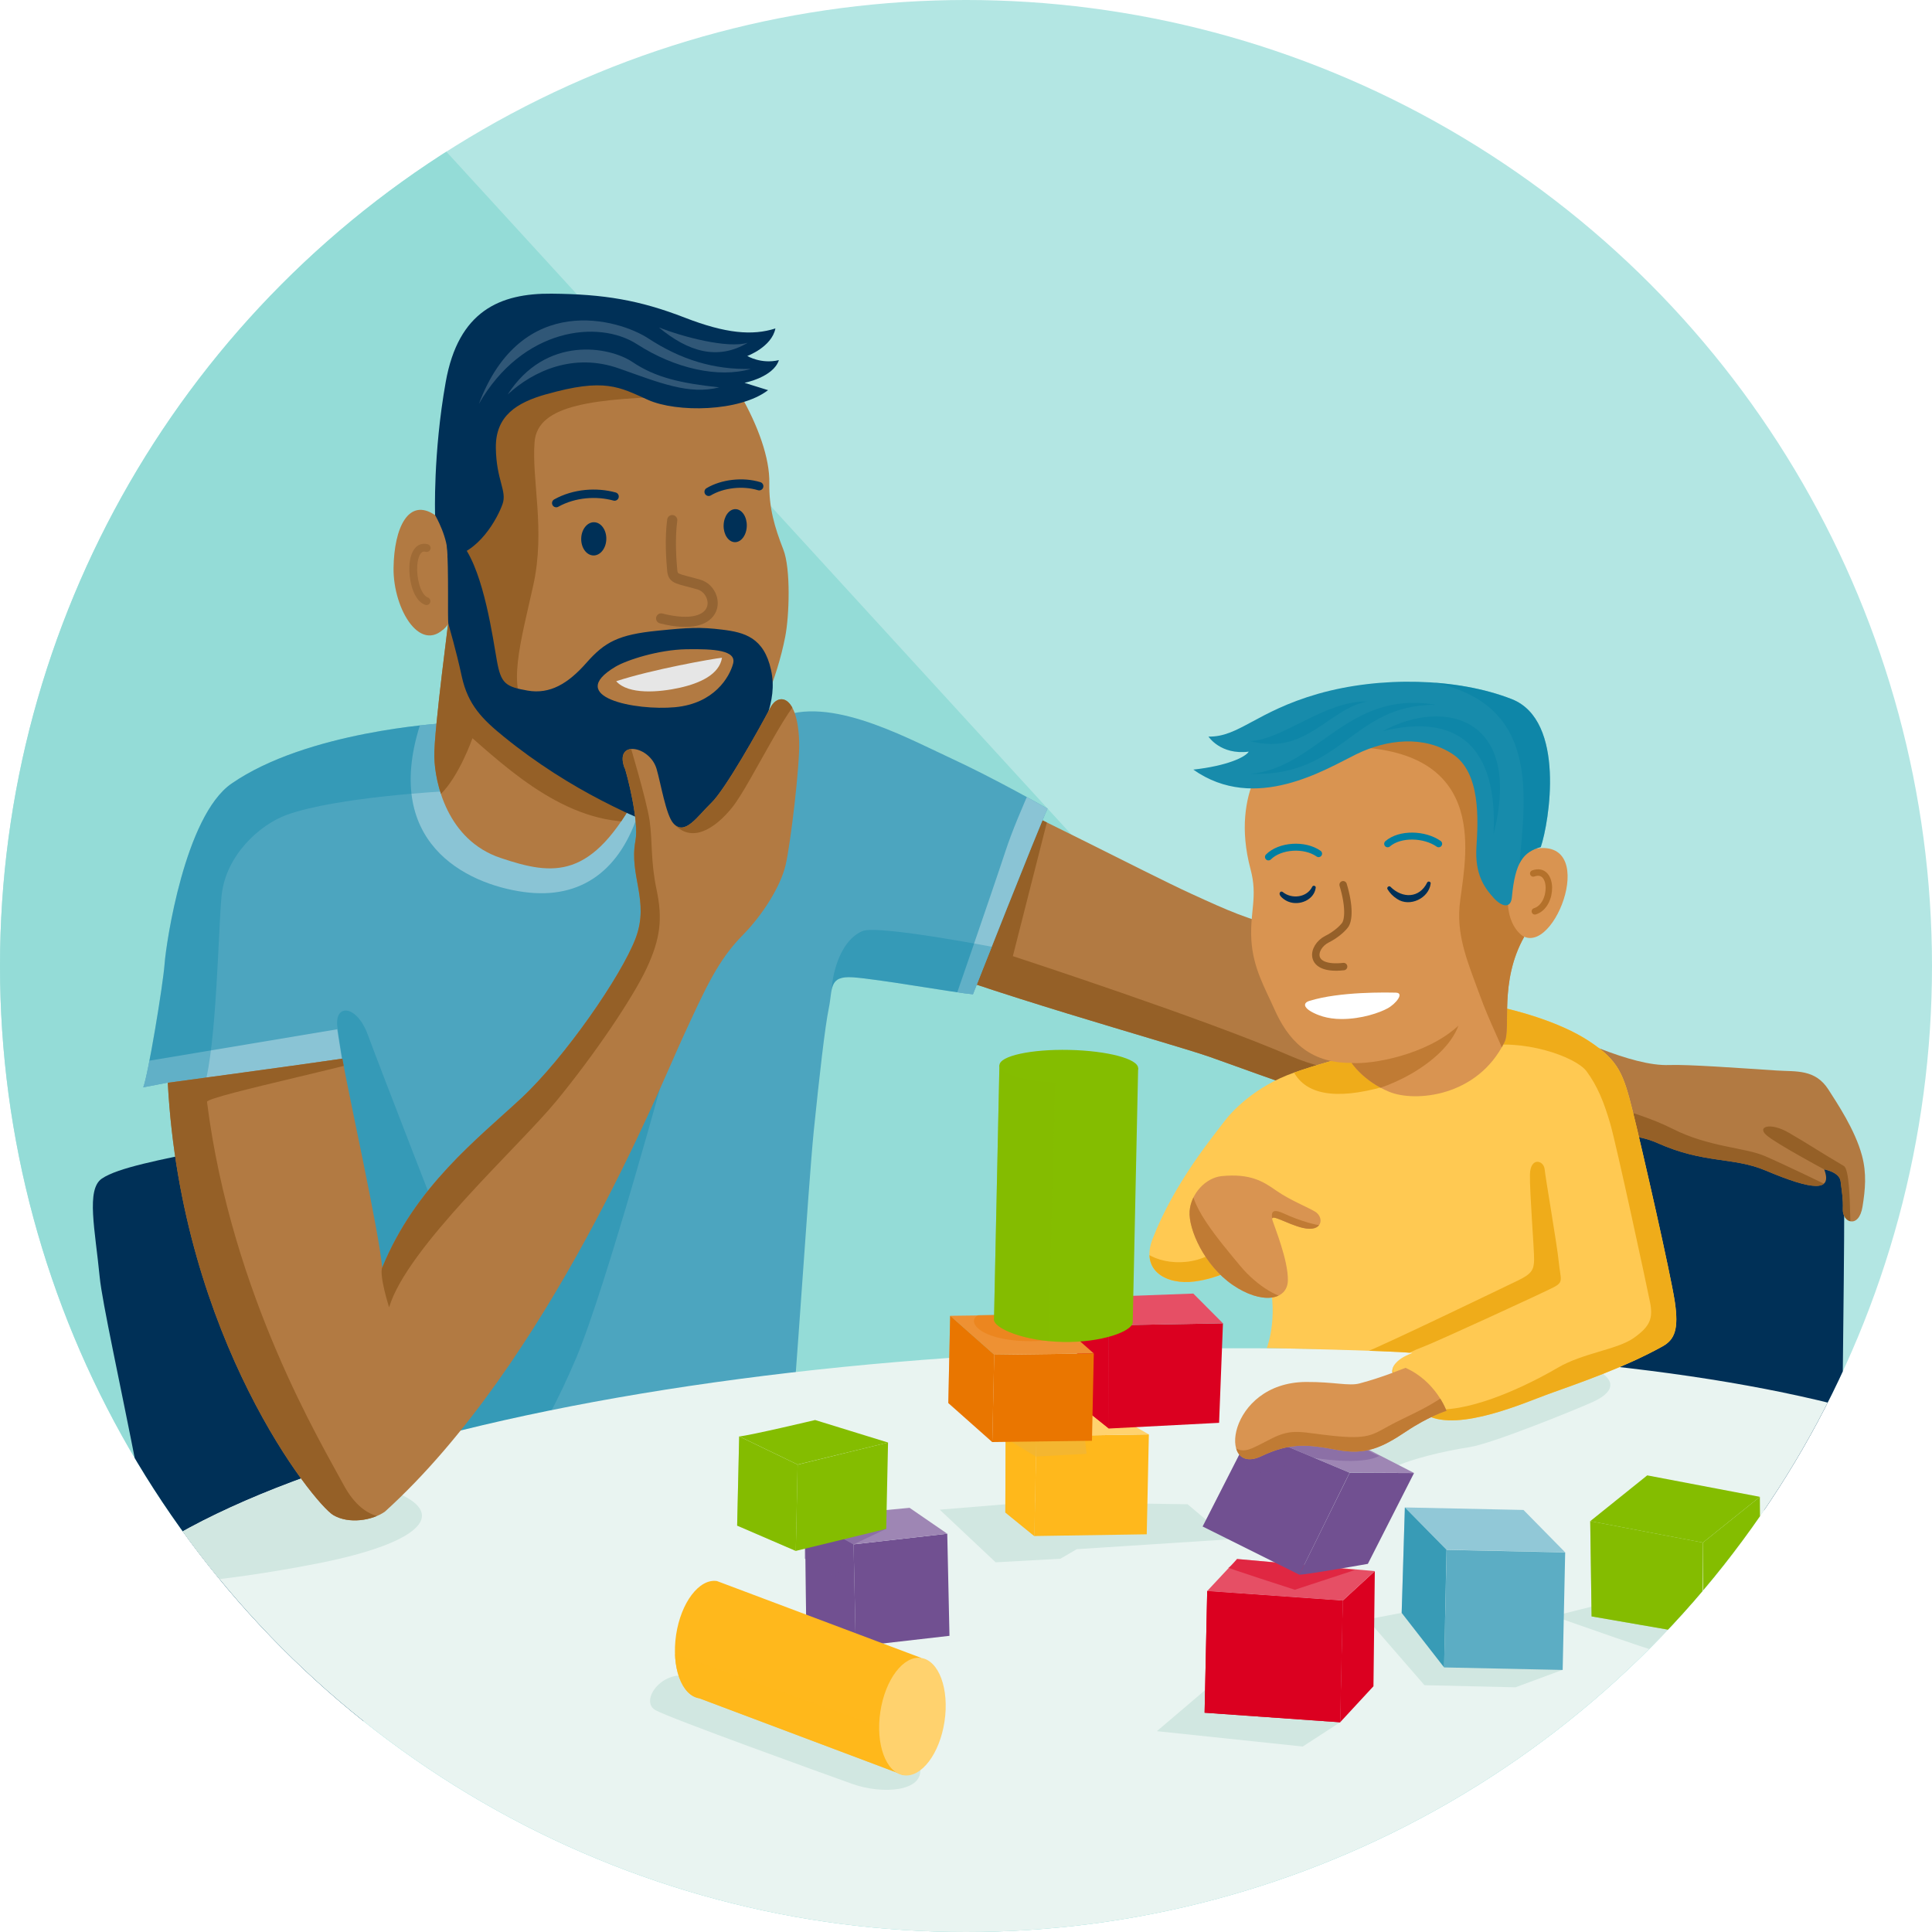
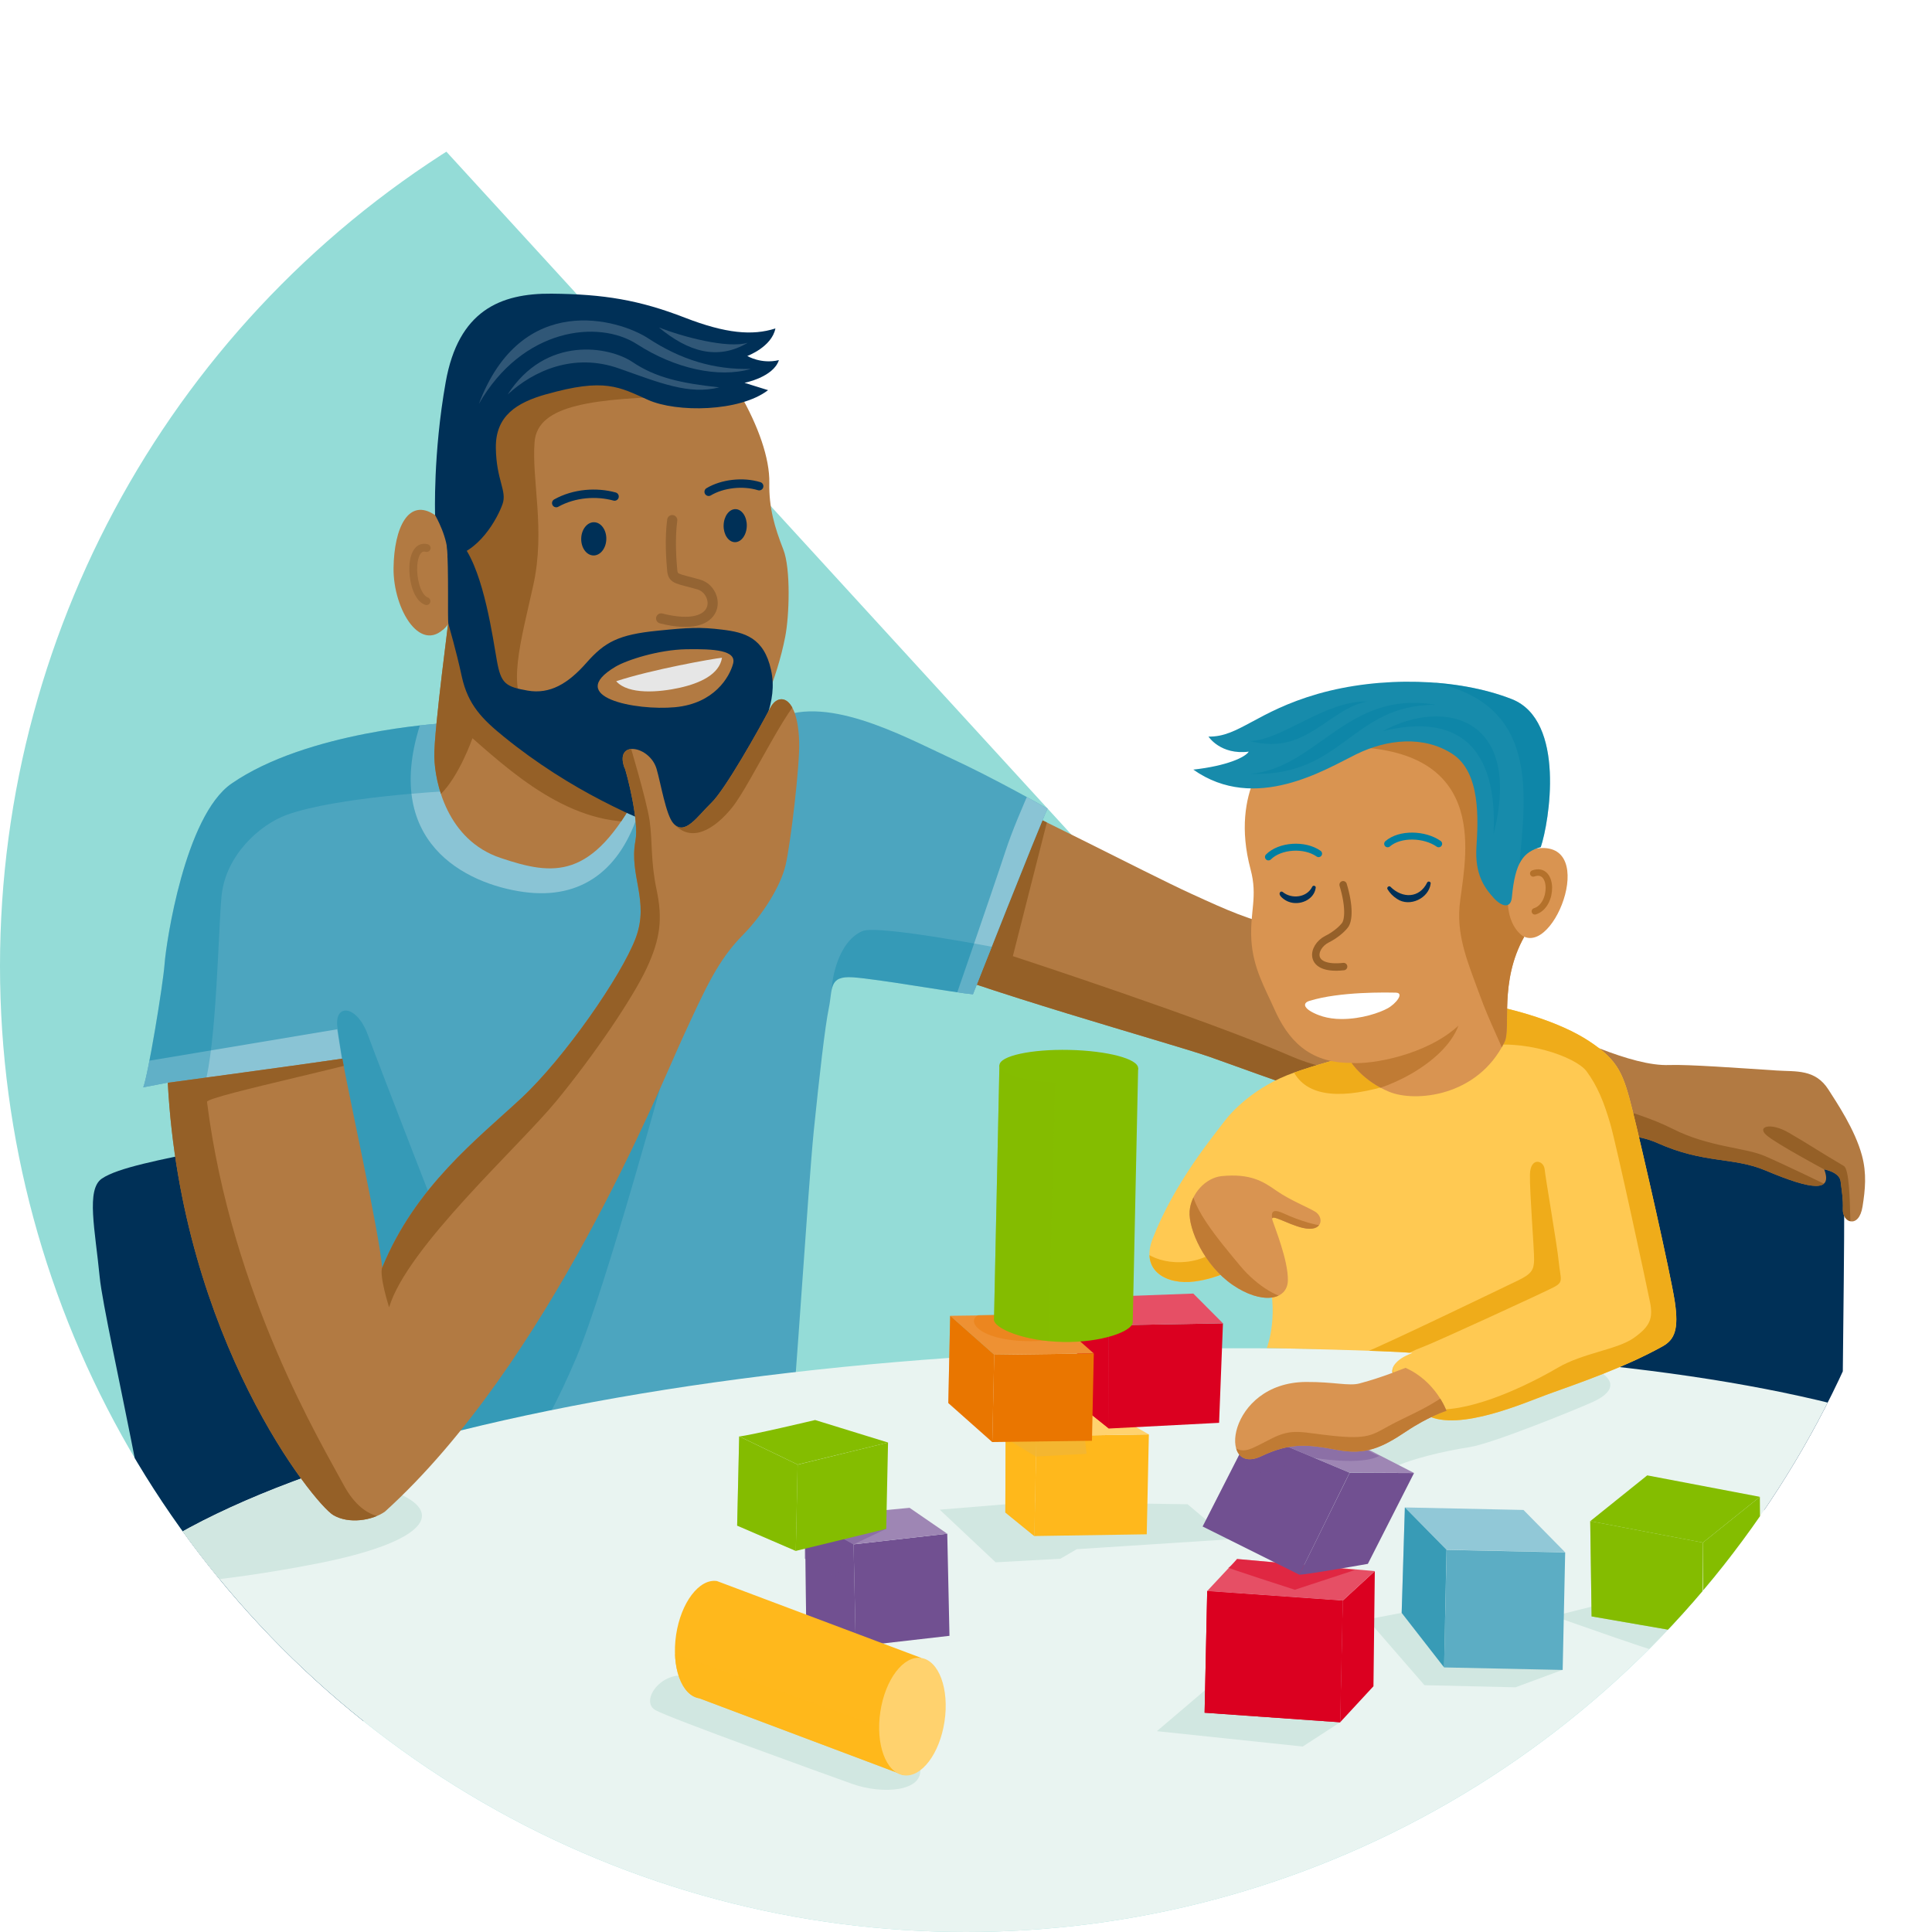
<svg xmlns="http://www.w3.org/2000/svg" width="200" height="200" viewBox="0 0 200 200">
  <defs>
    <style>
      .cls-1, .cls-2, .cls-3, .cls-4, .cls-5, .cls-6, .cls-7 {
        fill: none;
      }

      .cls-8, .cls-9, .cls-10, .cls-11, .cls-12, .cls-13, .cls-14, .cls-15, .cls-16, .cls-17, .cls-4, .cls-18, .cls-19, .cls-7 {
        mix-blend-mode: multiply;
      }

      .cls-8, .cls-9, .cls-12, .cls-16 {
        opacity: .4;
      }

      .cls-8, .cls-20 {
        fill: #ea7600;
      }

      .cls-21 {
        fill: #8ac4d5;
      }

      .cls-22 {
        fill: #ee9133;
      }

      .cls-9, .cls-23 {
        fill: #84bd00;
      }

      .cls-24 {
        fill: #5cadc4;
      }

      .cls-2 {
        stroke: #007fa3;
        stroke-width: .72px;
      }

      .cls-2, .cls-3, .cls-4, .cls-5, .cls-6, .cls-7 {
        stroke-linecap: round;
        stroke-linejoin: round;
      }

      .cls-25 {
        fill: #e6e6e6;
      }

      .cls-26 {
        fill: #d99451;
      }

      .cls-3 {
        stroke: #003057;
        stroke-width: .87px;
      }

      .cls-10 {
        fill: #eab544;
      }

      .cls-10, .cls-11 {
        opacity: .5;
      }

      .cls-11, .cls-18, .cls-27 {
        fill: #db0020;
      }

      .cls-12, .cls-13, .cls-14 {
        fill: #007fa3;
      }

      .cls-13 {
        opacity: .61;
      }

      .cls-14, .cls-15, .cls-4, .cls-7 {
        opacity: .3;
      }

      .cls-15, .cls-16, .cls-28 {
        fill: #715091;
      }

      .cls-29 {
        isolation: isolate;
      }

      .cls-30 {
        fill: #e9f4f1;
      }

      .cls-31 {
        clip-path: url(#clippath-17);
      }

      .cls-32 {
        clip-path: url(#clippath-19);
      }

      .cls-33 {
        clip-path: url(#clippath-11);
      }

      .cls-34 {
        clip-path: url(#clippath-16);
      }

      .cls-35 {
        clip-path: url(#clippath-18);
      }

      .cls-36 {
        clip-path: url(#clippath-10);
      }

      .cls-37 {
        clip-path: url(#clippath-15);
      }

      .cls-38 {
        clip-path: url(#clippath-13);
      }

      .cls-39 {
        clip-path: url(#clippath-14);
      }

      .cls-40 {
        clip-path: url(#clippath-12);
      }

      .cls-41 {
        clip-path: url(#clippath-26);
      }

      .cls-42 {
        clip-path: url(#clippath-20);
      }

      .cls-43 {
        clip-path: url(#clippath-21);
      }

      .cls-44 {
        clip-path: url(#clippath-22);
      }

      .cls-45 {
        clip-path: url(#clippath-23);
      }

      .cls-46 {
        clip-path: url(#clippath-24);
      }

      .cls-47 {
        clip-path: url(#clippath-25);
      }

      .cls-48 {
        fill: #178bab;
      }

      .cls-49 {
        clip-path: url(#clippath-1);
      }

      .cls-50 {
        clip-path: url(#clippath-3);
      }

      .cls-51 {
        clip-path: url(#clippath-4);
      }

      .cls-52 {
        clip-path: url(#clippath-2);
      }

      .cls-53 {
        clip-path: url(#clippath-7);
      }

      .cls-54 {
        clip-path: url(#clippath-6);
      }

      .cls-55 {
        clip-path: url(#clippath-9);
      }

      .cls-56 {
        clip-path: url(#clippath-8);
      }

      .cls-57 {
        clip-path: url(#clippath-5);
      }

      .cls-58 {
        fill: #ffc952;
      }

      .cls-59 {
        fill: #4ca5bf;
      }

      .cls-60 {
        fill: #c07b34;
      }

      .cls-17 {
        fill: #d1e7e1;
      }

      .cls-4 {
        stroke: #73491d;
        stroke-width: .81px;
      }

      .cls-61 {
        fill: #b27a42;
      }

      .cls-62 {
        fill: #fff;
      }

      .cls-63 {
        fill: #b3e6e3;
      }

      .cls-64 {
        fill: #305777;
      }

      .cls-65 {
        fill: #003057;
      }

      .cls-19 {
        opacity: .7;
      }

      .cls-19, .cls-66 {
        fill: #ffb81c;
      }

      .cls-67 {
        fill: #956027;
      }

      .cls-68 {
        fill: #94dcd7;
      }

      .cls-69 {
        fill: #91c8d7;
      }

      .cls-70 {
        fill: #ffd26e;
      }

      .cls-5 {
        stroke: #956029;
        stroke-width: .77px;
      }

      .cls-6 {
        stroke: #b4712b;
        stroke-width: .67px;
      }

      .cls-71 {
        fill: #e64f65;
      }

      .cls-7 {
        stroke: #4d3013;
        stroke-width: 1.05px;
      }

      .cls-72 {
        fill: #efac1a;
      }

      .cls-73 {
        clip-path: url(#clippath);
      }

      .cls-74 {
        fill: #9e86b4;
      }
    </style>
    <clipPath id="clippath">
      <circle class="cls-1" cx="100" cy="100" r="100" />
    </clipPath>
    <clipPath id="clippath-1">
      <rect class="cls-1" x="-15.18" y="-6.77" width="234.26" height="215.86" />
    </clipPath>
    <clipPath id="clippath-2">
      <path class="cls-1" d="M99.64,81.09c5.97,2.44,18.93,9.26,23.63,11.41,4.07,1.86,5.58,2.55,10.19,3.81,4.61,1.26,12.68,4.01,15.66,5.69,2.98,1.69,14.74,5.86,16.5,6.55,2.64,1.02,5.22,1.78,7.19,1.7,1.97-.07,7.14.31,11.14.57,1.98.13,3.97-.17,5.34,1.99.83,1.31,2.73,4.1,3.46,6.81.5,1.86.34,3.52.06,5.28-.38,2.36-2.1,1.65-2.04.28.04-1.08-.11-1.87-.23-2.89-.11-.96-1.7-1.24-1.7-1.24.9,2.38-1.25,2.15-6.04.13-3.43-1.45-6.34-.67-11.24-2.86-1.01-.45-2.11-.7-3.21-.73-3.38-.1-10.75-.32-15.95-.43-6.95-.15-22.93-6.28-27.19-7.76-4.26-1.48-23.71-6.81-33.44-10.87-5.92-2.47,7.88-17.42,7.88-17.42Z" />
    </clipPath>
    <clipPath id="clippath-3">
      <path class="cls-1" d="M45.73,74.89s-13.95.8-21.78,6.24c-4.81,3.35-6.75,16.45-6.91,18.64s-1.73,11.64-2.21,12.79l2.53-.49,11.84-.68,14.55,46.09s38.01-10.55,38.25-11.24,1.66-23.38,2.24-29.16c.59-5.78,1.17-10.84,1.55-12.67.43-2.04-.05-3.41,2.5-3.24s10.57,1.6,12.43,1.76c0,0,6.75-17.15,7.72-19.22,0,0-5.33-3.07-10.28-5.35-4.69-2.17-13.04-6.74-18.15-3.72-3.85,2.28-1.23,4.9-1.23,4.9l-2.85-2.38-30.2-2.26Z" />
    </clipPath>
    <clipPath id="clippath-4">
      <path class="cls-1" d="M66.17,83.9c-1.87,6.1-5.93,9.26-11.94,8.44-6.01-.82-14.9-5.18-10.57-17.84,4.33-12.66,22.52,9.4,22.52,9.4Z" />
    </clipPath>
    <clipPath id="clippath-5">
      <path class="cls-1" d="M46.56,63.09c0,.35-1.66,12.6-1.6,15.26.06,2.67,1.32,8.6,6.85,10.46,5.52,1.86,9.46,2.29,14.28-6.77,4.83-9.05-12.07-15.67-12.07-15.67l-7.46-3.29Z" />
    </clipPath>
    <clipPath id="clippath-6">
      <path class="cls-1" d="M76.59,40.78c1.9,3.29,3.1,6.67,3.05,9.22s.54,4.56,1.45,6.89c.78,1.98.62,6.89.19,9.05-.86,4.41-2.86,8.84-3.81,9.74-.95.91-16.11-.23-16.8-.24s-11.6-5-11.6-5l-2.66-5.85c-2.74,3.53-5.73-1.5-5.67-5.8.06-4.21,1.57-7.31,4.29-5.47,0,0,2.51-14.55,5.06-14.61s17.89-1.82,17.89-1.82l8.61,3.89Z" />
    </clipPath>
    <clipPath id="clippath-7">
      <path class="cls-1" d="M56.54,40.82c6.03-1.72,7.55-.77,10.53.57s9.5,1.25,12.44-1l-2.44-.76s2.99-.58,3.56-2.35c-1.84.44-3.27-.43-3.27-.43,0,0,2.53-.93,2.91-2.85-2.38.77-5.16.52-9.36-1.11-4.74-1.84-8.42-2.44-13.8-2.49-5.33-.05-9.66,1.77-10.97,9.15-1.32,7.39-1.1,13.77-1.1,13.77,0,0,1.44,2.45,1.29,4.41,3.25-.39,5.2-4.16,5.69-5.54s-.64-2.45-.69-5.81,2.19-4.71,5.22-5.57Z" />
    </clipPath>
    <clipPath id="clippath-8">
      <path class="cls-1" d="M47.98,56.51c2.14,2.94,3.04,9.57,3.46,11.9s.87,2.68,3.18,3.08c2.31.4,4.19-.72,6.09-2.88s3.33-2.92,7.37-3.32c3.27-.33,4.37-.39,6.68-.11s4.32.81,5.06,4.18-1.05,6-2.42,10.26c-1.37,4.26-3.14,5.96-5.81,6.25s-6.3-1.45-9.33-3.01c-3.1-1.6-6.66-3.8-10.07-6.57-2.26-1.83-3.74-3.32-4.38-6.23-.63-2.91-1.28-5.01-1.39-5.48s.06-5.46-.17-8.35c-.24-2.97,1.73.27,1.73.27Z" />
    </clipPath>
    <clipPath id="clippath-9">
      <path class="cls-1" d="M219.43,167.98c.22,18.24-32.35,35.42-96.84,37.68-64.27,2.25-116.61-13.37-116.83-31.61-.22-18.24,51.73-33.66,116.03-34.44,64.3-.78,97.42,10.14,97.64,28.37Z" />
    </clipPath>
    <clipPath id="clippath-10">
      <polygon class="cls-1" points="149.49 172.6 145.1 166.96 145.43 156.05 149.74 160.43 149.49 172.6" />
    </clipPath>
    <clipPath id="clippath-11">
      <polygon class="cls-1" points="124.97 164.7 139 165.69 138.73 178.29 124.7 177.3 124.97 164.7" />
    </clipPath>
    <clipPath id="clippath-12">
      <polygon class="cls-1" points="176.28 159.69 176.19 169.31 164.76 167.33 164.62 157.47 176.28 159.69" />
    </clipPath>
    <clipPath id="clippath-13">
      <polygon class="cls-1" points="83.33 157.11 83.46 168.3 88.59 170.45 88.36 159.87 83.33 157.11" />
    </clipPath>
    <clipPath id="clippath-14">
      <polygon class="cls-1" points="82.57 151.62 76.52 148.7 76.31 157.93 82.38 160.55 82.57 151.62" />
    </clipPath>
    <clipPath id="clippath-15">
      <polygon class="cls-1" points="129.52 148.17 139.71 152.45 134.51 163.01 124.5 158.02 129.52 148.17" />
    </clipPath>
    <clipPath id="clippath-16">
      <polygon class="cls-1" points="107.29 148.67 104.11 146.34 104.07 156.57 107.07 159.01 107.29 148.67" />
    </clipPath>
    <clipPath id="clippath-17">
      <polygon class="cls-1" points="114.79 147.88 111.39 145.16 111.64 134.35 114.77 137.2 114.79 147.88" />
    </clipPath>
    <clipPath id="clippath-18">
      <path class="cls-1" d="M153.45,103.87c3.32.6,7.98,1.88,11.07,3.92,3.09,2.04,3.55,3.43,4.51,7.28s3.94,16.92,4.35,19.71,0,3.89-1.28,4.6c-3.83,2.13-8.51,3.75-11.83,4.94-2.33.84-9.19,3.91-12.52,2.21-1.88-.96-2.99-2.42-3.58-4.34-.16-.52.17-1.45,2.04-2.13-2.38-.26-15.07-.51-15.07-.51,0,0,1.45-3.75-.13-8.13-1.04-2.89-2.66-.4-2.66-.4,0,0-2.04,1.3-4.7,1.64-2.87.37-5.62-1.08-4.34-4.4,2.27-5.9,6.49-10.89,7.32-12.03s3.24-3.75,7.32-5.19c4.46-1.58,10.64-2.89,10.64-2.89l8.85-4.26Z" />
    </clipPath>
    <clipPath id="clippath-19">
      <path class="cls-1" d="M145.5,141.6c-.3.09-2.27.95-4.75,1.61-1.12.3-2.66-.17-5.56-.15-8.17.06-9.21,9.87-4.61,7.68,3-1.43,4.85-1.21,7.82-.65,2.97.56,4.64-.22,7.17-1.91,2.41-1.61,4.17-2.13,4.17-2.13,0,0-1.09-3.06-4.24-4.45Z" />
    </clipPath>
    <clipPath id="clippath-20">
      <path class="cls-1" d="M126.48,121.75c2.96-.29,4.28.55,5.65,1.51s3.29,1.73,4.01,2.17c.94.57.83,2.17-1.28,1.68-1.61-.38-3.36-1.54-3.15-.84s1.66,4.21,1.61,6.29-2.73,2.49-5.7.46c-2.97-2.03-4.6-5.8-4.47-7.63s1.66-3.47,3.32-3.64Z" />
    </clipPath>
    <clipPath id="clippath-21">
      <path class="cls-1" d="M139.92,110.04s1.23,1.88,3.88,2.98c2.64,1.1,9.14.56,11.95-5.15.7-1.43-.6-6.21,2.04-10.9,3.56,1.58,8.09-11.66-.17-8.77l-5.8-14.42-12.78,1.24-7.13,2.46s-4.68,4.17-2.45,12.52c.76,2.83-.09,4.4.08,7.3s1.41,4.98,2.38,7.16c1.36,3.06,3.49,5.62,8.01,5.57Z" />
    </clipPath>
    <clipPath id="clippath-22">
      <path class="cls-1" d="M159.49,87.69c-1.79.51-2.64,1.53-2.98,5.19-.11,1.19-1.02,1.02-1.87.09-1.01-1.11-1.97-2.49-1.8-5.27s.47-7.74-2.5-9.66c-2.97-1.92-6.75-1.52-9.92.03s-10.47,6.13-16.89,1.6c3.49-.39,5.38-1.28,5.74-1.86-2.92.37-4.17-1.56-4.17-1.56,3.13.07,4.94-2.59,11.35-4.43,6.41-1.83,14.4-1.66,20.04.55s3.87,12.79,3.01,15.32Z" />
    </clipPath>
    <clipPath id="clippath-23">
      <path class="cls-1" d="M72.4,175.81c-1.84-.28-2.91-3.22-2.41-6.57.5-3.35,2.4-5.85,4.23-5.57l21.13,7.95-.91,6.07-.91,6.07-21.13-7.95Z" />
    </clipPath>
    <clipPath id="clippath-24">
      <polyline class="cls-1" points="102.72 149.28 98.17 145.24 98.36 136.21 102.92 140.24 102.72 149.28" />
    </clipPath>
    <clipPath id="clippath-25">
      <path class="cls-1" d="M102.89,136.57c-.02.96,3.18,2.27,7.15,2.35s7.2-1.09,7.22-2.05l.56-26.3-8.57-.18-5.79-.12-.56,26.3Z" />
    </clipPath>
    <clipPath id="clippath-26">
      <path class="cls-1" d="M64.64,79.47c-1.04-2.92,2.63-2.27,3.33.13.44,1.51.96,4.71,1.71,5.6,1.19,1.42,2.54-.73,3.96-2.09,1.42-1.36,4.92-7.58,6.12-9.87.82-1.55,2.81-1.33,2.97,3.54.08,2.42-.89,10.56-1.4,12.75-.51,2.19-2.34,5.13-4.41,7.24-2.58,2.61-3.82,5.37-6.25,10.65-2.43,5.28-13.93,33.78-30.83,49.07-1.29.9-3.72,1.31-5.34.35-1.96-1.16-15.72-18.18-17.13-44.75,0,0,14.7-1.99,18.07-2.5.69,3.93,3.75,17.68,4.13,21.63,3.42-8.39,9.9-13.35,14.4-17.54,4.49-4.19,10.35-12.65,11.83-16.55,1.47-3.91-.7-6.46-.02-10.08.39-2.08-.87-6.87-1.11-7.56Z" />
    </clipPath>
  </defs>
  <g class="cls-29">
    <g id="Spots">
      <g class="cls-73">
        <g class="cls-49">
-           <rect class="cls-63" x="-62.2" y="-32.5" width="313.13" height="263.58" />
          <polygon class="cls-68" points="8.91 -25.05 216.48 201.74 -18.19 201.74 -18.19 -36.55 8.91 -25.05" />
        </g>
        <path class="cls-65" d="M162.3,113.29c1.04.02,21.5,3.05,24.72,4.51,3.21,1.46,3.87,3.44,3.89,7.85s-.33,32.1-.33,32.1l-33.25-5.92s-.37-20.99,1.64-22.45c2-1.46,3.34-16.08,3.34-16.08Z" />
        <path class="cls-65" d="M21.73,119c-5.12,1.05-9.54,1.88-11.19,3.01s-.69,5.31-.22,10.19c.51,5.21,7.49,33.75,6.84,42.32-.65,8.56,45.08,1.21,46.07-1.55s-3.43-56.86-4.6-56.42-36.91,2.46-36.91,2.46Z" />
        <g>
          <g class="cls-52">
            <rect class="cls-61" x="98.97" y="74.24" width="126.53" height="64.19" transform="translate(2.29 -3.42) rotate(1.22)" />
            <path class="cls-67" d="M109.03,82.55l-4.18,16.43s20.12,6.57,28.82,10.37c8.2,3.58,22.67,1.88,32.81,5.05,2.36.74,4.6,1.41,6.64,2.44,3.8,1.93,7.49,1.93,9.59,2.84,2.1.91,6.3,2.95,6.3,2.95l.96-.06-1.11-1.5s-4.96-2.66-5.99-3.55.38-1.37,2.27-.28c1.89,1.08,2.95,1.82,5.73,3.46.57.34.62,3.52.68,5.68.18,6.72,22.25-1.99,22.98-2.12.87-.16-.14,6.43-.14,6.43,0,0-30.05-.99-30.58-1s-92.48-24.91-92.48-24.91l13.1-27.36,4.58,5.14Z" />
          </g>
          <g class="cls-50">
            <rect class="cls-59" x="-7.93" y="68.48" width="124.45" height="101.97" transform="translate(2.55 -1.13) rotate(1.22)" />
            <g class="cls-51">
              <rect class="cls-21" x="38.59" y="68.91" width="34.94" height="30.42" transform="translate(1.8 -1.17) rotate(1.22)" />
            </g>
            <path class="cls-21" d="M33.51,112.1l1.91-2.33-.51-3.22-22.73,3.8,2.25,3.41s15.94-3.02,16.76-3.47c.82-.45,2.32,1.82,2.32,1.82Z" />
            <path class="cls-21" d="M108.5,77.38c0,.46-3.04,6.54-4.4,10.69-1.36,4.14-6.06,17.72-6.06,17.72,0,0,6.36.83,6.83.15s8.1-26.72,8.1-26.72l-4.48-1.83Z" />
            <path class="cls-14" d="M46.11,81.91s-11.26.59-16.39,2.43c-2.86,1.03-6.35,4.21-6.78,8.37-.33,3.12-.5,15.47-1.81,19.78s-13.99,3.7-13.45,2.84-7.23-44.31,1.63-44.12c8.86.19,38.5-1.15,38.5-1.15l-1.7,11.84Z" />
            <path class="cls-14" d="M103.58,98.18s-12.72-2.49-14.32-1.79c-3.46,1.51-3.72,8.61-2.61,8.46s20.26,3.56,19.59,2.5-2.66-9.17-2.66-9.17Z" />
            <path class="cls-14" d="M35.43,109.57s-.39-2.31-.51-3.35c-.27-2.32,2.02-2.23,3.17.93s8.24,21.36,8.24,21.36l23.01-19.5s-6.59,24.27-9.71,31.61c-7.05,16.56-14.33,19.69-14.33,19.69l-6.94-.5s-6.41-41.86-6.21-43.42,3.27-6.81,3.27-6.81Z" />
          </g>
          <g class="cls-57">
            <rect class="cls-61" x="27.49" y="57.3" width="49.36" height="40.09" transform="translate(1.65 -1.09) rotate(1.22)" />
            <path class="cls-67" d="M68.36,84.76c-7.92,1.72-14.54-4-19.45-8.34,0,0-1.38,3.96-3.33,5.83-4.76,4.56-14.57,3.81-13.86,3.12.71-.68,16.31-25.85,17.23-25.6.92.25,16.71,9.86,17.62,10.8s1.79,14.18,1.79,14.18Z" />
          </g>
          <g class="cls-54">
            <rect class="cls-61" x="33.38" y="30.67" width="61.18" height="62.34" transform="translate(1.33 -1.34) rotate(1.22)" />
            <path class="cls-67" d="M70.68,41c-9.05.27-15.03.81-15.34,4.75-.32,3.93,1.14,9.09-.14,14.86s-2.78,10.84-.51,12.97c2.27,2.13-14.74-4.25-13.58-4.46,1.16-.21,5.31-4.52,5.31-4.52,0,0,.81-10.88,1.15-15.74.33-4.86,6.76-12.84,7.92-12.81s12.5.84,12.5.84l2.69,4.11Z" />
          </g>
          <path class="cls-7" d="M69.59,53.84c-.27,1.96-.09,4.29,0,5.22s.56.82,2.75,1.45,2.56,5.15-3.9,3.51" />
          <path class="cls-3" d="M57.58,52.08c1.88-1.05,4.19-1.19,6.04-.68" />
          <path class="cls-3" d="M73.36,50.91c1.42-.85,3.54-1.1,5.23-.58" />
          <ellipse class="cls-65" cx="76.11" cy="54.41" rx="1.71" ry="1.2" transform="translate(20.09 129.35) rotate(-88.78)" />
          <ellipse class="cls-65" cx="61.46" cy="55.77" rx="1.72" ry="1.3" transform="translate(4.4 116.04) rotate(-88.78)" />
          <g class="cls-53">
            <rect class="cls-65" x="38.66" y="24.6" width="47.28" height="36.15" transform="translate(.92 -1.31) rotate(1.22)" />
          </g>
          <path class="cls-4" d="M44.17,56.73c-2.01-.52-1.69,4.92-.02,5.5" />
          <g class="cls-56">
            <rect class="cls-65" x="38.71" y="53.56" width="45.65" height="39.17" transform="translate(1.57 -1.29) rotate(1.22)" />
          </g>
          <path class="cls-61" d="M63.71,69.02c1.16-.69,4.44-1.76,7.34-1.81,2.9-.05,5.21.11,4.84,1.49s-1.94,4.13-6.01,4.51-11.45-1.05-6.17-4.19Z" />
          <path class="cls-25" d="M63.79,70.52c3.62-1.2,10.02-2.34,10.95-2.43-.27,1.73-2.29,2.64-4.35,3.1-2.13.48-5.35.75-6.6-.67Z" />
          <path class="cls-64" d="M52.54,40.85c2.7-2.5,6.88-4.35,11.53-2.71,4.2,1.48,7.24,2.76,10.39,1.96-3.99-.43-6.58-1.01-8.98-2.62-2.4-1.62-8.98-2.8-12.94,3.38Z" />
          <path class="cls-64" d="M49.56,41.83c4.53-7.9,12.39-8.77,16.38-6.2,3.94,2.54,8.46,3.53,11.79,2.56-3.83.09-7.24-.95-10.62-3.16-3.04-1.99-13.13-4.95-17.55,6.81Z" />
        </g>
        <g class="cls-55">
          <rect class="cls-30" x="-6.87" y="139.54" width="256.09" height="68.62" />
          <path class="cls-17" d="M164.48,141.41c3.41,1.48,2.38,2.84.34,3.75-2.04.91-10.44,4.31-12.71,4.65s-6.47,1.25-8.4,2.38-8.4.79-8.4.79c0,0,.79-5.01,2.1-5.11,1.31-.11,14.25-5.33,15.73-5.67s11.35-.79,11.35-.79Z" />
          <polygon class="cls-17" points="138.73 178.29 134.86 180.8 119.76 179.21 127.36 172.74 138.73 178.29" />
          <polygon class="cls-17" points="161.77 172.86 156.88 174.67 147.46 174.45 141.55 167.64 145.1 166.96 153.13 168.43 161.77 172.86" />
          <path class="cls-17" d="M166.75,165.82l-5.9,1.48s12.71,4.54,13.05,4.31,5.79-3.29,5.79-3.29l-6.36-2.5h-6.58Z" />
          <path class="cls-17" d="M95.24,182.96c.45,2.5-3.86,2.84-7.04,1.7-3.18-1.14-18.62-6.7-20.32-7.61s.57-4.2,3.41-3.52c2.54.61,23.95,9.42,23.95,9.42Z" />
          <polygon class="cls-17" points="114.54 155.6 122.94 155.72 127.25 159.35 111.47 160.37 109.77 161.36 103.07 161.73 97.28 156.28 105.57 155.6 114.54 155.6" />
          <path class="cls-17" d="M41.21,154.58c5.22,2.27,2.04,5.22-8.29,7.26-10.33,2.04-18.84,2.5-18.5,2.04s-1.82-6.58,2.5-7.38c4.31-.79,19.75-8.17,19.75-8.17l4.54,6.24Z" />
        </g>
        <g>
          <polygon class="cls-69" points="157.71 156.31 145.43 156.05 149.74 160.43 162.02 160.69 157.71 156.31" />
          <rect class="cls-24" x="149.67" y="160.5" width="12.17" height="12.28" transform="translate(-14.16 318.83) rotate(-88.78)" />
          <g class="cls-36">
            <rect class="cls-69" x="140.08" y="154.44" width="14.3" height="19.92" />
            <rect class="cls-13" x="140.08" y="154.44" width="14.3" height="19.92" />
          </g>
        </g>
        <g>
          <g class="cls-33">
            <rect class="cls-27" x="117.01" y="160.48" width="25.8" height="25.03" />
            <rect class="cls-18" x="117.01" y="160.48" width="25.8" height="25.03" />
          </g>
          <polygon class="cls-27" points="139 165.69 142.32 162.64 142.18 174.56 138.73 178.29 139 165.69" />
          <polygon class="cls-71" points="142.32 162.64 128.06 161.39 124.97 164.7 139 165.69 142.32 162.64" />
          <path class="cls-11" d="M140.25,162.53l-6.21,2.04s-7.15-2.3-6.9-2.3.92-.89.92-.89l12.19,1.14Z" />
        </g>
        <g>
          <polygon class="cls-23" points="182.18 154.95 170.52 152.73 164.62 157.47 176.28 159.69 182.18 154.95" />
          <g class="cls-40">
            <rect class="cls-23" x="160.6" y="155.04" width="19.92" height="16.09" />
            <rect class="cls-9" x="160.6" y="155.04" width="19.92" height="16.09" />
          </g>
          <path class="cls-23" d="M176.28,159.69l5.9-4.74.06,8.11s-6.16,6.24-6.04,6.25.09-9.62.09-9.62Z" />
        </g>
        <g>
          <polygon class="cls-28" points="98.29 169.34 88.59 170.45 88.36 159.87 98.06 158.77 98.29 169.34" />
          <polygon class="cls-74" points="98.06 158.77 94.16 156.09 83.33 157.11 88.36 159.87 98.06 158.77" />
          <g class="cls-38">
            <polygon class="cls-28" points="81.81 173.67 93.22 171.83 92.5 154.43 81.08 156.26 81.81 173.67" />
            <polygon class="cls-15" points="81.81 173.67 93.22 171.83 92.5 154.43 81.08 156.26 81.81 173.67" />
          </g>
          <polygon class="cls-16" points="91.74 158.27 88.36 159.87 86.44 163.29 83.29 161.34 83.29 158.1 89.85 156.31 91.74 158.27" />
        </g>
        <g>
          <polygon class="cls-23" points="82.38 160.55 91.74 158.27 91.93 149.33 82.57 151.62 82.38 160.55" />
          <g class="cls-39">
            <rect class="cls-23" x="72.1" y="146.98" width="13.32" height="17.05" />
            <rect class="cls-9" x="72.1" y="146.98" width="13.32" height="17.05" />
          </g>
          <path class="cls-23" d="M76.52,148.7c1.12-.1,7.86-1.7,7.86-1.7l7.55,2.33-9.36,2.28-6.05-2.92Z" />
        </g>
        <g>
          <g class="cls-37">
            <rect class="cls-28" x="119.56" y="145.5" width="23.24" height="19.92" />
            <rect class="cls-15" x="119.56" y="145.5" width="23.24" height="19.92" />
          </g>
          <path class="cls-28" d="M134.51,163.01c.7.01,7.09-1.12,7.09-1.12l4.78-9.4-6.66-.03-5.21,10.55Z" />
          <polygon class="cls-74" points="146.38 152.48 137.41 147.88 129.52 148.17 139.71 152.45 146.38 152.48" />
          <path class="cls-16" d="M142.8,150.69s-1.36,1.11-7.15.17c0,0-1.28.09-3.06,1.11-1.79,1.02-5.02.26-3.83-1.87s8.11-2.23,8.65-2.22c.54,0,2.5,1.54,2.76,1.54s2.38,1.36,2.64,1.28Z" />
        </g>
        <g>
          <polygon class="cls-66" points="118.71 158.83 107.07 159.01 107.29 148.67 118.93 148.49 118.71 158.83" />
          <g class="cls-34">
            <rect class="cls-66" x="101.31" y="145.72" width="10.84" height="16.94" />
            <rect class="cls-19" x="101.31" y="145.72" width="10.84" height="16.94" />
          </g>
          <path class="cls-70" d="M107.29,148.67l11.64-.18-3.73-2.13s-11.42.08-11.1-.02,3.18,2.33,3.18,2.33Z" />
          <polygon class="cls-10" points="112.24 148.4 112.49 150.5 107.22 150.78 103.3 148.4 112.24 148.4" />
        </g>
        <g>
          <polygon class="cls-27" points="114.79 147.88 126.2 147.29 126.6 136.99 114.77 137.2 114.79 147.88" />
          <g class="cls-31">
            <rect class="cls-27" x="105.43" y="131.03" width="12.6" height="19.92" />
            <rect class="cls-18" x="105.43" y="131.03" width="12.6" height="19.92" />
          </g>
          <polygon class="cls-71" points="114.77 137.2 126.6 136.99 123.53 133.91 111.64 134.35 114.77 137.2" />
        </g>
        <g>
          <g class="cls-35">
            <rect class="cls-58" x="113.49" y="98.64" width="64.66" height="62.22" transform="translate(2.79 -3.07) rotate(1.22)" />
            <path class="cls-72" d="M153.27,108.38c4.26-.94,9.84.99,10.97,2.52,1.13,1.53,1.79,3.17,2.44,5.38s3.82,16.94,4.14,18.57c.31,1.63,0,2.46-1.7,3.66s-5.25,1.55-7.83,3.06c-2,1.17-7.58,4.17-11.92,4.34-1.98.08-5.95,3.33-5.02,3.24s34.55-2.02,35.14-2.7c.59-.68-.22-44.16-.57-44.29s-23-3.33-23-3.33l-2.64,9.54Z" />
            <path class="cls-72" d="M147.23,139.46c1.29-.47,12.57-5.66,13.62-6.21,1.05-.56.7-.78.51-2.64s-1.37-8.64-1.46-9.57-1.48-1.31-1.52.55.45,7.81.43,8.85-.3,1.46-1.7,2.13c-1.4.67-13.3,6.42-15.75,7.41-2.45.99-4.46.9-6.9.85-2.43-.05-5.96-1.87-4.92-.63.22.27-.88,3.23.62,3.72,1.5.5,17.75-.7,15.45-1.05-2.3-.34-1.87-2.13,1.62-3.41Z" />
            <path class="cls-72" d="M143.31,112.47c-5.22,1.48-8.12.74-9.36-1.45s7.04-3.89,7.83-3.66c.79.23,3.86,1.48,3.86,1.48l-2.33,3.63Z" />
            <path class="cls-72" d="M118.11,129.24c1.45,1.62,5.36,2.13,8,.09,2.64-2.04,3.49.68,3.49.68,0,0-.77,4.51-1.19,4.51s-11.75.17-11.41-.43,1.11-4.85,1.11-4.85Z" />
          </g>
          <g class="cls-32">
            <rect class="cls-26" x="121.75" y="136.46" width="34.33" height="21.64" transform="translate(3.16 -2.92) rotate(1.22)" />
            <path class="cls-60" d="M149.53,144.48c-1.87,1.36-4.09,2.21-5.79,3.15-1.7.94-2.21,1.36-5.62,1.02s-4.26-.85-6.47.26c-2.21,1.11-2.89,1.7-4.09.77-1.19-.94-4.34,3.66-2.55,3.92,1.79.26,30.48-1.87,30.22-2.55s-5.7-6.56-5.7-6.56Z" />
          </g>
          <g class="cls-42">
            <rect class="cls-26" x="117.77" y="120.3" width="22.77" height="15.3" transform="translate(2.74 -2.71) rotate(1.22)" />
            <path class="cls-60" d="M131.71,126.27c-.15-.86.02-1.2,1.3-.6,1.28.6,3.83,1.45,4.26,1.11s-1.7,3.06-1.7,3.06l-3.86-3.57Z" />
            <path class="cls-60" d="M123.65,122.34c-1.28,1.7,2.93,6.51,4.7,8.66,1.77,2.15,4.32,3.68,5.6,3.34,1.28-.34.94,2.04.26,2.13-.68.09-10.3,0-10.39-.77s-3.92-7.49-3.06-9.11,2.89-4.26,2.89-4.26Z" />
          </g>
          <g>
            <g class="cls-43">
              <rect class="cls-26" x="118.41" y="74.09" width="51.97" height="40.5" transform="translate(2.04 -3.04) rotate(1.22)" />
              <path class="cls-60" d="M139.92,110.04c2.08.16,7.75-.81,11.06-3.87-1.45,3.92-7.76,6.96-11.24,7.11-3.48.16.18-3.24.18-3.24Z" />
              <path class="cls-60" d="M141.19,77.39c13.54,1.02,10.24,12.49,9.9,16.46-.28,3.28.99,6.1,2.1,9.17,2.09,5.78,4.34,7.75,2.04,10.9-2.38,3.26,1.11.77,1.7.26s4.43-13.88,4.26-14.22-3.41-2.98-3.41-2.98c0,0-2.47-1.19-1.45-6.04s-.68-15.07-2.21-15.24c-1.53-.17-8.09-.68-8.09-.68l-4.85,2.38Z" />
            </g>
            <path class="cls-65" d="M143.94,91.8c1.24,1.23,3,1.2,3.8-.44.09-.19.4-.09.36.11-.18,1.51-2.16,2.47-3.47,1.59-.42-.26-.75-.61-.99-1-.06-.09-.03-.22.07-.28.08-.05.18-.04.24.02h0Z" />
            <path class="cls-65" d="M136.2,91.92c-.18,1.25-1.69,1.86-2.8,1.43-.3-.09-1.24-.68-.84-1.03.08-.04.17-.03.24.03.91.74,2.48.58,3.04-.55.09-.2.41-.1.36.11h0Z" />
            <path class="cls-5" d="M139.04,91.59c.7,2.32.55,3.73.19,4.19s-1.03,1.03-1.87,1.45c-1.53.77-2.04,3.24,1.73,2.83" />
            <path class="cls-62" d="M135.56,103.61c3.15-.98,8.02-.87,8.94-.85s-.02,1.17-.85,1.62c-.82.45-2.68,1.11-4.77,1.11-1.53,0-2.55-.43-3.15-.77-.73-.41-.88-.89-.18-1.11Z" />
            <path class="cls-6" d="M158.72,90.42c2.13-.77,2.13,3.32.17,3.92" />
            <g class="cls-44">
              <rect class="cls-48" x="118.7" y="67.14" width="51.1" height="26.94" transform="translate(1.74 -3.04) rotate(1.22)" />
              <path class="cls-12" d="M145.41,70.24c14.3,1.14,12.6,11.47,11.81,19.87-.79,8.4,5.11-3.97,5.9-4.88.79-.91.34-15.32.34-15.32l-18.05.34Z" />
              <path class="cls-12" d="M154.61,86.36c.45-8.97-3.63-12.6-11.47-10.67,6.47-3.52,14.53-1.36,11.47,10.67Z" />
              <path class="cls-12" d="M148.59,72.96c-8.74,0-9.54,7.49-19.18,7.15,6.92-.57,10.1-8.74,19.18-7.15Z" />
              <path class="cls-12" d="M129.41,76.71c5.79,1.59,8.17-3.41,12.15-4.09-4.43-.11-8.74,3.97-12.15,4.09Z" />
            </g>
          </g>
        </g>
        <g>
          <g class="cls-45">
            <rect class="cls-66" x="64.82" y="158.95" width="35.08" height="28.52" />
            <polygon class="cls-19" points="68.39 170.7 98.87 181.51 95.98 187.98 82.36 186.62 66.69 173.68 68.39 170.7" />
          </g>
          <ellipse class="cls-70" cx="94.44" cy="177.69" rx="6.14" ry="3.36" transform="translate(-95.29 244.71) rotate(-81.46)" />
        </g>
        <g>
          <polygon class="cls-22" points="98.36 136.21 108.68 136.08 113.23 140.11 102.92 140.24 98.36 136.21" />
          <g class="cls-46">
            <rect class="cls-20" x="95.89" y="134.77" width="10.81" height="16.01" />
            <rect class="cls-8" x="95.89" y="134.77" width="10.81" height="16.01" />
          </g>
          <polygon class="cls-20" points="113.04 149.15 102.72 149.28 102.92 140.24 113.23 140.11 113.04 149.15" />
          <path class="cls-8" d="M109.17,138.69c-6.9.77-9.45-1.7-7.92-2.55l2.72-.09,5.19,2.64Z" />
        </g>
        <g>
          <g class="cls-47">
            <rect class="cls-23" x="98.99" y="107.02" width="28.61" height="37.35" />
            <path class="cls-9" d="M109.37,106.91c0,.45-.91,35.42-.91,35.42,0,0-8.06-.45-7.72-.91s1.7-35.3,2.5-35.08,6.13.57,6.13.57Z" />
          </g>
          <ellipse class="cls-23" cx="110.63" cy="110.42" rx="1.74" ry="7.18" transform="translate(-2.11 218.68) rotate(-88.78)" />
        </g>
        <g class="cls-41">
          <rect class="cls-61" x="-1.69" y="66.87" width="91.08" height="106.14" transform="translate(2.56 -.9) rotate(1.22)" />
          <path class="cls-67" d="M65.16,76.93s1.79,5.95,2.09,8.04.09,4.17.72,7.14.41,5.05-1.04,8.15c-1.46,3.1-5.4,8.93-9.33,13.71-3.93,4.78-15.45,15.14-17.32,21.36,0,0-1.03-3.21-.72-4.13s1.29-14.46,1.29-14.46l20.55-42.68,3.76,2.86Z" />
          <path class="cls-67" d="M69.68,85.19c1.87,2.21,4.33.61,6.12-1.61,2.01-2.5,6.52-12.38,7.72-11.48,1.2.89,1.29-3.62.77-3.63s-11.54,3.06-11.54,3.06l-3.07,13.67Z" />
          <path class="cls-67" d="M21.52,109.9c7.21-3.67,18.06-2.3,18.28-.88.1.64-18.45,4.41-18.37,5.05,2.53,20.05,12,35.62,14.11,39.59,2.34,4.4,5.49,3.59,6.55,2.75,1.06-.85,2.33,5.09,1.11,5.24-1.22.15-19.47-.07-19.47-.07l-11.76-51.88,9.56.2Z" />
        </g>
        <path class="cls-64" d="M77.41,35.48c-3.12,1.86-6.18.93-9.21-1.59,2.43.97,7.13,2.22,9.21,1.59Z" />
        <path class="cls-2" d="M148.93,87.35c-1.45-1.02-4-1.11-5.28,0" />
        <path class="cls-2" d="M136.5,88.37c-1.45-1.02-4-.85-5.19.34" />
      </g>
    </g>
  </g>
</svg>